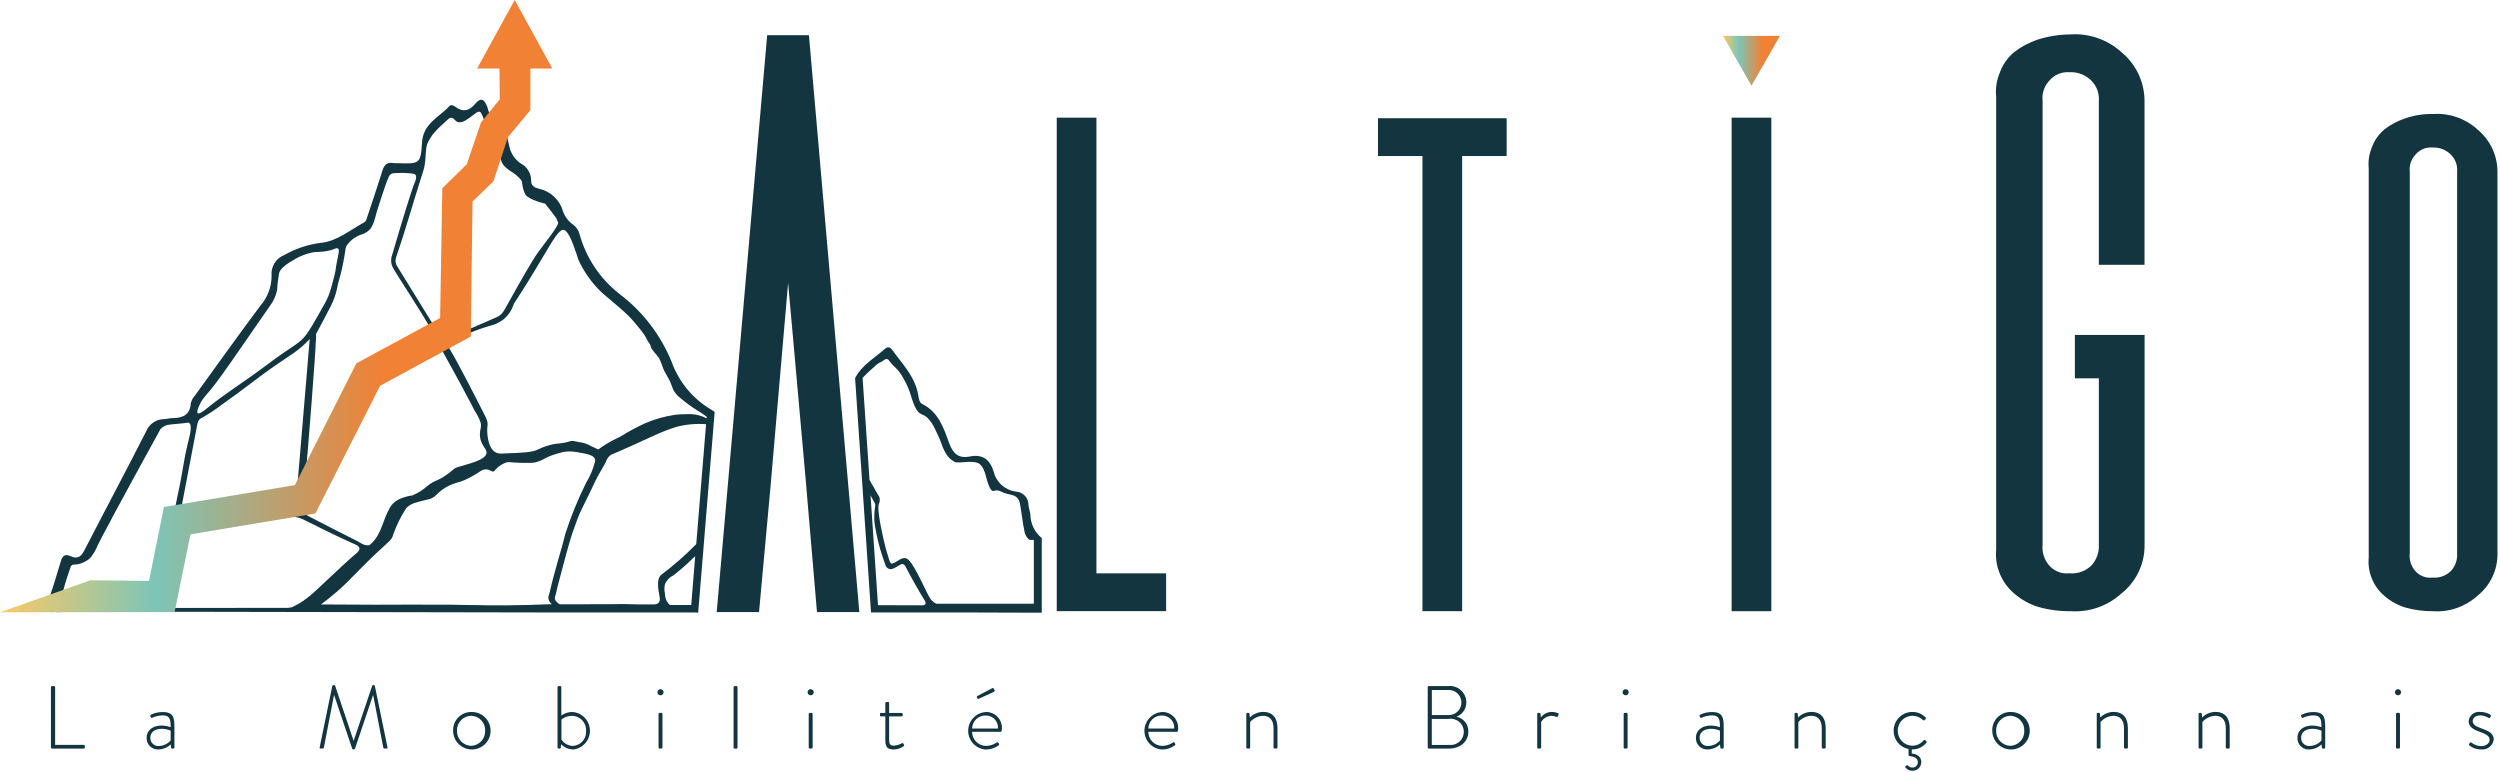
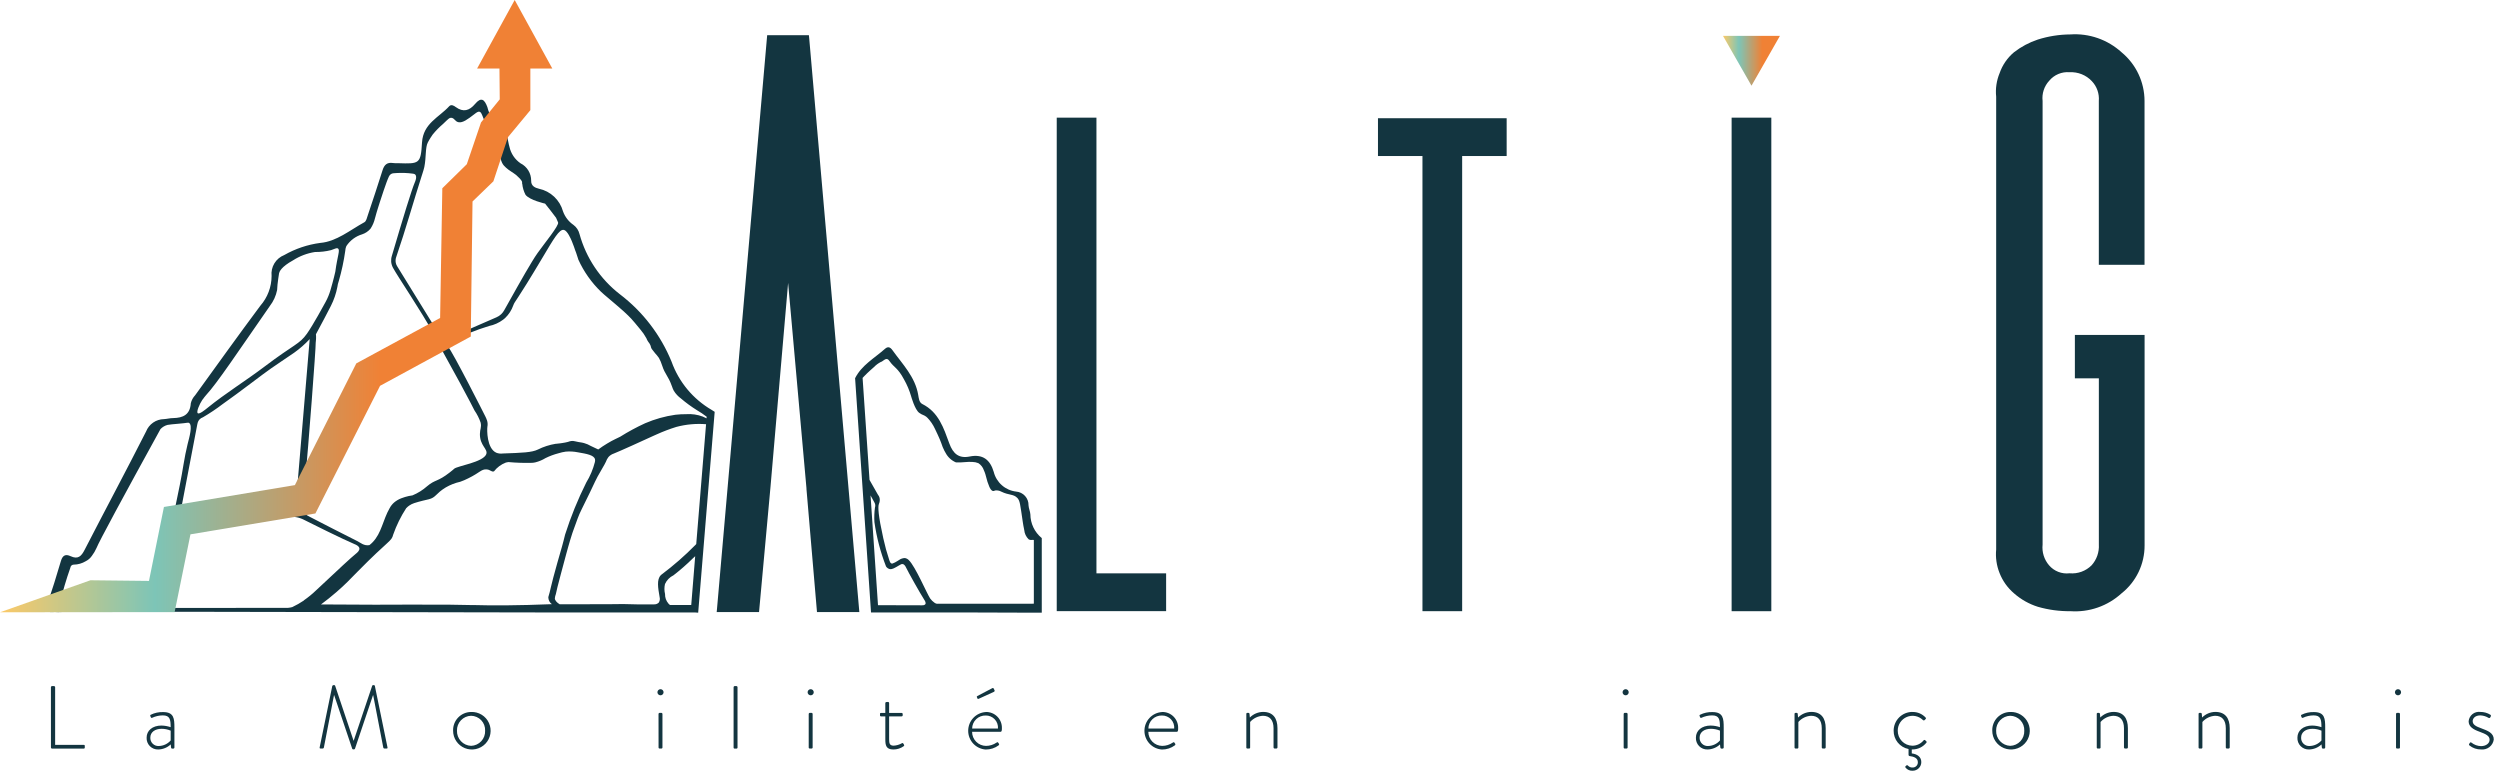
<svg xmlns="http://www.w3.org/2000/svg" width="379" height="117" viewBox="0 0 379 117" fill="none">
  <g clip-path="url(#clip0_156_504)">
    <path d="M67.577 36.574C67.577 36.574 67.524 36.285 67.463 35.856C67.38 38.055 67.319 40.255 67.279 42.456C67.279 45.268 67.34 46.635 67.402 47.356C67.428 47.601 67.463 47.943 67.472 48.434C68.155 41.925 67.972 38.509 67.577 36.581V36.574Z" fill="#133540" />
    <path d="M108.348 62.435C108.208 62.335 108.059 62.242 107.91 62.155C105.075 60.511 102.914 57.917 101.81 54.831C100.156 50.78 97.445 47.247 93.962 44.599C90.997 42.3 88.855 39.104 87.856 35.488C87.723 34.93 87.397 34.436 86.936 34.095C86.203 33.593 85.648 32.872 85.35 32.036C85.114 31.187 84.649 30.419 84.007 29.815C83.365 29.211 82.57 28.795 81.707 28.612C81.108 28.472 80.499 28.191 80.525 27.394C80.53 26.848 80.382 26.31 80.097 25.844C79.812 25.378 79.402 25.001 78.912 24.757C78.052 24.168 77.451 23.271 77.231 22.252C76.931 21.28 76.978 19.931 76.111 19.44C74.986 18.696 74.189 17.548 73.885 16.234C73.448 15.06 72.948 14.657 72.019 15.761C71.162 16.777 70.233 17.066 69.085 16.225C68.805 16.015 68.409 15.778 68.094 16.111C66.552 17.802 64.153 18.704 63.977 21.604C63.785 24.863 63.578 24.845 60.35 24.74C60.09 24.753 59.829 24.745 59.571 24.714C58.685 24.574 58.248 24.986 57.993 25.814C57.283 28.083 56.522 30.343 55.769 32.603C55.638 32.988 55.532 33.532 55.242 33.689C53.069 34.88 51.002 36.624 48.559 36.825C46.635 37.079 44.778 37.704 43.093 38.665C42.468 38.909 41.942 39.352 41.595 39.925C41.248 40.498 41.1 41.17 41.173 41.836C41.169 43.498 40.562 45.102 39.465 46.352C36.12 50.837 32.865 55.393 29.584 59.922C29.262 60.261 29.036 60.677 28.927 61.131C28.812 62.866 27.762 63.356 26.245 63.382C25.782 63.382 25.317 63.513 24.852 63.54C24.266 63.549 23.696 63.732 23.214 64.066C22.732 64.4 22.36 64.869 22.145 65.415C19.098 71.423 15.918 77.352 12.834 83.346C12.325 84.346 11.818 84.835 10.704 84.318C9.933 83.959 9.486 84.187 9.232 85.054C8.579 87.291 7.879 89.514 7.132 91.721C6.825 92.632 7.132 92.834 7.947 92.79C8.49 92.755 8.762 92.825 9.033 92.79C9.673 92.711 32.897 92.729 84.302 92.851H105.397L105.844 92.886L108.344 62.444L108.348 62.435ZM85.493 34.852C86.026 34.992 86.552 36.236 86.692 36.569C86.892 37.051 87.007 37.384 87.007 37.384C87.025 37.445 87.13 37.761 87.201 37.953C87.254 38.093 87.323 38.295 87.332 38.295C87.34 38.295 87.55 38.926 87.612 39.145C87.621 39.18 87.638 39.245 87.665 39.32L87.683 39.373C88.51 41.191 89.672 42.837 91.108 44.226C91.397 44.506 91.707 44.76 92.326 45.286C92.703 45.601 94.126 46.81 94.576 47.222C94.814 47.432 95.04 47.66 95.04 47.66C95.141 47.748 95.207 47.818 95.225 47.835C95.225 47.835 95.453 48.063 95.698 48.317C96.056 48.702 96.355 49.079 97.046 49.911C97.409 50.332 97.726 50.79 97.993 51.278C98.01 51.335 98.034 51.391 98.062 51.444C98.115 51.558 98.168 51.644 98.186 51.681C98.204 51.718 98.239 51.76 98.273 51.812C98.379 51.97 98.474 52.092 98.493 52.119C98.6 52.3 98.674 52.499 98.712 52.706C98.755 52.837 98.799 52.916 99.311 53.547C99.519 53.771 99.712 54.008 99.889 54.257C100.088 54.616 100.25 54.995 100.371 55.387C100.835 56.832 101.271 56.894 101.871 58.576C101.945 58.813 102.042 59.041 102.16 59.259C102.442 59.71 102.808 60.103 103.238 60.415C103.999 61.065 104.807 61.656 105.656 62.185C106.168 62.482 106.66 62.813 107.128 63.175L107.11 63.42C106.93 63.319 106.742 63.232 106.549 63.157C105.745 62.851 104.884 62.726 104.026 62.789C103.479 62.786 102.932 62.815 102.388 62.877C100.808 63.102 99.265 63.535 97.799 64.165C96.497 64.763 95.236 65.445 94.022 66.206C93.689 66.39 92.954 66.679 92.043 67.24C91.578 67.517 91.128 67.817 90.694 68.14C90.317 67.965 89.941 67.781 89.564 67.606C89.242 67.416 88.898 67.269 88.538 67.168C88.013 67.028 88.056 67.107 87.154 66.896C86.977 66.85 86.794 66.835 86.612 66.852C86.438 66.882 86.268 66.929 86.103 66.992C85.83 67.064 85.552 67.119 85.272 67.158C85.171 67.176 84.79 67.237 84.281 67.281H84.228C83.297 67.435 82.393 67.727 81.547 68.148C80.647 68.595 79.174 68.648 76.239 68.748C75.901 68.797 75.556 68.758 75.239 68.634C73.784 67.977 73.82 65.156 73.889 64.692C73.946 64.398 73.934 64.095 73.855 63.807C73.82 63.684 73.777 63.564 73.724 63.448C73.688 63.355 73.647 63.264 73.6 63.176C73.469 62.904 68.668 53.408 67.915 52.541C67.847 52.47 67.806 52.377 67.802 52.278C67.811 52.015 68.201 51.831 68.362 51.752C70.217 50.813 72.149 50.034 74.135 49.422C74.914 49.266 75.647 48.936 76.281 48.458C76.43 48.344 76.544 48.239 76.57 48.221C77.131 47.685 77.557 47.025 77.814 46.294C78.078 45.576 78.129 45.979 82.282 38.994C83.912 36.252 84.805 34.684 85.483 34.859L85.493 34.852ZM73.719 68.852C73.254 70.078 69.338 70.63 68.856 71.06L68.638 71.253C68.454 71.411 68.305 71.525 68.181 71.621C66.341 73.066 65.974 72.672 64.757 73.706C64.098 74.291 63.346 74.762 62.532 75.099C62.149 75.151 61.771 75.233 61.401 75.344C61.236 75.397 61.059 75.449 60.84 75.537C60.44 75.689 60.068 75.908 59.74 76.185C59.471 76.424 59.246 76.709 59.075 77.026C58.032 78.839 57.856 80.81 56.474 82.221C56.328 82.374 56.17 82.514 56.002 82.642C55.169 82.782 54.678 82.283 54.127 82.011C51.734 80.82 49.37 79.584 46.995 78.367C46.663 78.192 46.312 78.052 46.208 77.754C46.179 77.632 46.176 77.506 46.197 77.383C46.218 77.259 46.263 77.142 46.331 77.036C49.011 71.894 51.166 66.436 54.13 61.46C54.455 60.908 54.73 60.453 54.91 60.137L55.218 59.655L66.728 52.585C66.808 52.734 66.894 52.885 66.974 53.032C69.138 56.932 70.715 59.856 71.284 60.96C71.617 61.591 71.642 61.678 71.931 62.221C72.326 62.795 72.641 63.42 72.868 64.078C73.026 64.805 72.763 65.007 72.754 65.804C72.737 67.574 74.007 68.073 73.719 68.844V68.852ZM63.986 26.492C64.169 25.923 64.257 25.633 64.328 25.318C64.627 23.846 64.451 22.357 64.871 21.569C64.924 21.464 65.001 21.315 65.108 21.149C65.108 21.149 65.344 20.749 65.59 20.404C66.066 19.815 66.597 19.273 67.175 18.783C67.999 17.995 68.121 17.846 68.385 17.854C68.901 17.872 68.954 18.423 69.514 18.529C70.154 18.652 70.907 18.082 71.888 17.329C72.222 17.075 72.457 16.873 72.712 16.944C72.904 16.997 73.001 17.189 73.263 17.873C73.533 18.462 73.727 19.083 73.841 19.721C73.852 20.189 73.778 20.655 73.623 21.096C73.368 21.937 73.088 21.867 72.895 22.612C72.73 23.269 72.877 23.532 72.581 23.926C72.408 24.103 72.263 24.305 72.151 24.526C72.072 24.721 72.03 24.929 72.028 25.139C72.031 25.265 72.025 25.391 72.01 25.516L72.781 24C72.781 24 73.657 22.3 74.139 21.232V21.214C74.139 21.214 74.165 21.161 74.192 21.1C74.26 20.967 74.339 20.841 74.43 20.723C74.475 20.656 74.528 20.594 74.588 20.539C74.806 20.434 75.156 20.723 75.297 20.863C75.422 20.996 75.518 21.154 75.578 21.327V21.336C75.736 21.792 75.559 24.157 76.377 25.085C76.587 25.317 76.819 25.528 77.07 25.716C77.21 25.83 77.359 25.933 77.516 26.023C77.617 26.084 77.692 26.128 77.716 26.146C78.086 26.377 78.422 26.657 78.716 26.978C78.971 27.241 79.18 27.504 79.154 27.67C79.154 27.688 79.129 27.836 79.154 27.854H79.172C79.23 28.442 79.399 29.013 79.672 29.536C80.32 30.359 82.633 30.868 82.633 30.868C82.633 30.868 84.263 32.918 84.306 33.023L84.332 33.093C84.35 33.137 84.596 33.693 84.605 33.715C84.797 34.162 82.537 36.886 81.504 38.349C81.18 38.805 80.987 39.12 80.605 39.742C79.553 41.45 77.311 45.471 76.46 46.996C76.204 47.488 75.786 47.876 75.278 48.096C72.965 49.096 70.653 50.096 68.383 51.162C68.225 51.241 67.823 51.486 67.584 51.328C67.425 51.223 67.418 51.004 67.434 50.189C67.453 49.348 67.478 48.927 67.469 48.472V48.411C67.4 49.111 67.311 49.848 67.216 50.619C67.145 50.742 67.085 50.864 67.016 50.987C66.796 50.777 66.578 50.566 66.368 50.347C62.95 44.819 60.468 40.798 60.2 40.347C60.104 40.194 60.037 40.024 60.001 39.847C59.937 39.53 59.968 39.201 60.089 38.901C61.498 34.792 62.664 30.601 63.995 26.453L63.986 26.492ZM52.486 37.381C52.496 37.355 52.504 37.329 52.511 37.302C53.073 36.447 53.918 35.818 54.898 35.524C55.374 35.367 55.801 35.086 56.133 34.709C56.163 34.677 56.19 34.642 56.212 34.604C56.511 34.133 56.727 33.615 56.852 33.071C56.87 33.018 56.886 32.948 56.913 32.861C56.965 32.686 56.983 32.598 57.035 32.414C57.071 32.3 57.089 32.221 57.136 32.072C57.161 31.993 57.224 31.783 57.31 31.503C57.441 31.074 57.556 30.732 57.574 30.671C57.697 30.294 58.574 27.552 58.958 26.764C59.023 26.617 59.126 26.49 59.258 26.396C59.376 26.32 59.511 26.275 59.651 26.265C60.421 26.199 61.194 26.196 61.965 26.256C62.565 26.309 62.864 26.335 62.98 26.493C63.234 26.843 62.962 27.474 62.88 27.658C62.398 28.797 61.145 32.879 59.403 38.801C59.31 39.095 59.277 39.405 59.303 39.712C59.338 40.025 59.433 40.329 59.583 40.606C60.282 41.911 63.946 47.299 65.733 50.606C65.882 50.878 66.144 51.377 66.46 52.043L55.736 58.683C55.116 59.186 54.536 59.736 54.002 60.33C50.987 63.676 49.743 68.03 47.178 73.812C46.977 74.259 46.565 75.187 46.337 75.126C46.065 75.056 46.197 73.619 46.248 73.059C46.748 67.698 47.904 52.621 47.861 51.947C47.861 51.877 47.904 51.647 47.913 51.347C47.922 51.122 47.916 50.896 47.895 50.672C48.867 48.894 49.621 47.413 50.164 46.372C50.623 45.467 50.953 44.503 51.145 43.507C51.181 43.214 51.248 42.926 51.346 42.648C51.353 42.631 51.359 42.613 51.364 42.595C51.798 41.093 52.126 39.562 52.344 38.013C52.354 37.797 52.398 37.584 52.475 37.382L52.486 37.381ZM30.723 60.569C30.878 60.34 31.048 60.121 31.23 59.912C32.904 58.112 36.014 53.429 40.91 46.386C41.459 45.676 41.835 44.848 42.011 43.968C42.037 43.408 42.093 42.849 42.176 42.295C42.176 42.242 42.194 42.195 42.194 42.172C42.309 41.41 42.309 41.427 42.309 41.419C42.37 41.182 42.615 40.464 44.428 39.465C45.438 38.816 46.572 38.387 47.758 38.204C48.572 38.214 49.385 38.12 50.175 37.924C50.806 37.724 51.026 37.539 51.227 37.67C51.603 37.898 51.166 38.712 50.833 41.192C50.833 41.192 50.56 42.436 50.096 43.992C50.01 44.289 49.908 44.582 49.789 44.868C49.66 45.189 49.511 45.502 49.343 45.805C49.167 46.129 47.468 49.265 46.531 50.588C45.374 52.217 44.656 52.13 40.117 55.564C37.261 57.728 34.196 59.603 31.418 61.864C31.093 62.127 30.218 62.845 29.98 62.644C29.744 62.443 30.2 61.33 30.707 60.559L30.723 60.569ZM29.934 64.24C29.975 64.004 30.079 63.783 30.235 63.6C30.381 63.444 30.565 63.326 30.768 63.258C31.796 62.66 32.785 61.999 33.73 61.278C36.33 59.456 40.063 56.547 41.114 55.838C41.298 55.715 41.789 55.382 42.603 54.822C43.812 53.999 44.416 53.587 44.593 53.473C45.446 52.866 46.236 52.173 46.95 51.406L44.76 77.477C42.669 77.708 40.598 78.082 38.559 78.598C35.059 79.492 31.377 79.605 27.916 80.657C27.767 80.701 27.25 80.867 27.015 80.622C26.952 80.523 26.911 80.411 26.896 80.294C26.881 80.178 26.892 80.059 26.927 79.947C26.84 80.368 28.041 74.139 29.927 64.247L29.934 64.24ZM23.834 91.318C23.773 91.441 23.696 91.556 23.607 91.66C23.384 91.889 23.11 92.061 22.806 92.16C21.806 92.493 17.567 92.204 16.814 92.16C15.773 92.099 15.964 92.169 12.706 92.107C12.05 92.046 11.39 92.046 10.735 92.107C9.998 92.212 9.434 92.431 9.175 92.142C9.113 92.046 9.071 91.938 9.053 91.825C9.035 91.712 9.041 91.596 9.07 91.485C9.507 89.647 10.041 87.835 10.671 86.054C10.681 85.978 10.707 85.905 10.748 85.84C10.789 85.775 10.844 85.719 10.908 85.677C10.994 85.622 11.094 85.595 11.197 85.598C11.832 85.587 12.452 85.409 12.996 85.081C13.369 84.895 13.689 84.618 13.925 84.275C14.208 83.901 14.447 83.495 14.636 83.066C14.995 82.137 18.692 75.296 24.325 65.055C24.616 64.744 24.99 64.522 25.402 64.415C25.622 64.373 25.845 64.343 26.069 64.327C26.55 64.274 26.901 64.248 27.041 64.239C28.441 64.125 28.512 64.02 28.662 64.116C29.239 64.475 28.697 66.316 28.442 67.322C27.934 69.346 27.698 71.431 27.268 73.472C27.128 74.112 26.314 78.001 25.517 82.504C25.396 83.166 25.282 83.829 25.174 84.493C25.174 84.493 24.422 89.425 23.922 91.072C23.892 91.158 23.859 91.243 23.822 91.326L23.834 91.318ZM46.078 91.029C45.514 91.409 44.922 91.746 44.307 92.036C44.098 92.092 43.884 92.13 43.667 92.15C37.57 92.15 31.47 92.156 25.367 92.168C25.199 92.194 25.026 92.184 24.862 92.138C24.697 92.093 24.544 92.013 24.413 91.905C24.337 91.777 24.289 91.633 24.274 91.485C24.259 91.337 24.276 91.187 24.325 91.046C24.535 90.152 25.14 86.955 25.988 82.546C26.076 82.125 26.172 81.696 26.261 81.276L35.493 79.776C35.95 79.706 42.458 78.637 43.377 78.444C43.855 78.341 44.347 78.323 44.831 78.391C45.282 78.462 45.717 78.606 46.12 78.82C46.83 79.188 52.032 81.772 53.749 82.491C53.943 82.57 54.441 82.771 54.486 83.131C54.529 83.491 54.108 83.823 53.952 83.946C53.206 84.546 51.452 86.18 47.952 89.465C47.364 90.032 46.731 90.551 46.059 91.016L46.078 91.029ZM71.641 91.729H71.537C69.216 91.668 68.05 91.659 62.181 91.659C59.562 91.685 55.2 91.685 48.664 91.633C49.467 91.037 50.247 90.412 51.004 89.758C52.327 88.619 53.062 87.831 54.203 86.666C59.039 81.751 59.337 82.128 59.608 81.051C60.103 79.64 60.765 78.293 61.58 77.039C61.715 76.896 61.865 76.767 62.026 76.654C62.258 76.492 62.511 76.365 62.779 76.277C63.559 76.014 64.794 75.734 64.969 75.699C66.118 75.427 66.011 74.84 67.588 73.886C68.268 73.493 69.003 73.207 69.769 73.036C70.184 72.891 70.588 72.718 70.978 72.519C72.757 71.652 72.95 71.119 73.739 71.161C74.395 71.196 74.439 71.582 74.886 71.461C75.348 70.861 75.966 70.4 76.674 70.129L76.823 70.094C76.823 70.094 76.945 70.068 77.076 70.05C78.276 70.16 79.481 70.198 80.686 70.164C80.857 70.153 81.027 70.126 81.194 70.085C81.725 69.948 82.233 69.733 82.701 69.446C83.325 69.138 83.98 68.894 84.654 68.719C85.02 68.603 85.395 68.518 85.775 68.465C86.388 68.413 87.004 68.448 87.606 68.57C88.93 68.798 90.025 68.982 90.2 69.612C90.231 69.763 90.225 69.92 90.181 70.068C89.9 71.154 89.46 72.194 88.876 73.152C87.606 75.693 86.534 78.329 85.671 81.036C85.626 81.211 85.356 82.376 84.882 83.962C84.716 84.523 84.603 84.926 84.483 85.355C83.457 88.964 83.431 89.577 83.15 90.427C83.15 90.445 83.132 90.48 83.124 90.532C83.124 90.738 83.171 90.942 83.264 91.126C83.357 91.31 83.492 91.47 83.659 91.592C78.534 91.802 74.626 91.811 71.639 91.723L71.641 91.729ZM100.172 87.209C99.541 87.857 99.751 89.092 99.998 90.52C100.037 90.663 100.045 90.814 100.021 90.96C99.997 91.107 99.941 91.247 99.858 91.37C99.758 91.459 99.642 91.528 99.515 91.572C99.389 91.615 99.255 91.633 99.121 91.624C97.658 91.65 96.195 91.635 94.733 91.58C94.18 91.562 94.46 91.589 92.219 91.598H90.431C89.832 91.598 89.222 91.598 88.031 91.607C86.972 91.607 86.279 91.616 85.219 91.607H84.843C84.404 91.344 84.115 90.994 84.115 90.722C84.131 90.499 84.181 90.281 84.264 90.074C84.335 89.522 85.683 84.581 85.865 83.898C85.865 83.898 86.32 82.198 86.758 80.858V80.852C86.847 80.58 86.924 80.379 86.942 80.335C87.047 80.055 87.46 78.89 87.582 78.574C87.924 77.637 88.266 77.074 89.422 74.674C90.29 72.874 90.246 72.896 90.597 72.247C91.376 70.837 91.534 70.67 91.85 70.013C91.94 69.751 92.073 69.505 92.243 69.286C92.462 69.043 92.74 68.862 93.049 68.76C93.049 68.76 93.987 68.401 98.525 66.316C98.559 66.298 98.787 66.193 99.103 66.053L99.576 65.843C100.536 65.41 101.522 65.035 102.527 64.722C103.997 64.331 105.523 64.191 107.039 64.31L105.55 82.479C105.506 82.532 105.462 82.567 105.419 82.619C103.834 84.231 102.129 85.722 100.319 87.078C100.266 87.122 100.219 87.157 100.188 87.192L100.172 87.209ZM101.337 91.502C100.987 91.1 100.802 90.581 100.82 90.048C100.698 89.553 100.695 89.037 100.811 88.541C101.071 87.962 101.526 87.493 102.097 87.218C103.133 86.417 104.119 85.554 105.049 84.634L105.391 84.319L104.791 91.719H101.567C101.488 91.659 101.415 91.592 101.348 91.519L101.337 91.502Z" fill="#133540" />
    <path d="M157.905 81.55C157.377 81.115 156.952 80.57 156.658 79.952C156.364 79.335 156.21 78.66 156.205 77.976C156.17 77.512 155.951 77.065 155.925 76.609C155.939 76.086 155.751 75.578 155.401 75.19C155.05 74.802 154.564 74.563 154.042 74.524C153.242 74.43 152.489 74.095 151.883 73.562C151.278 73.031 150.848 72.327 150.652 71.545C150.109 69.705 148.996 68.803 147.008 69.206C145.361 69.539 144.485 68.786 143.916 67.226C143.066 64.913 142.304 62.487 139.825 61.251C139.325 60.997 139.291 60.357 139.203 59.876C138.739 57.125 136.82 55.215 135.296 53.087C134.963 52.623 134.613 52.474 134.148 52.894C132.562 54.304 130.618 55.364 129.628 57.344V57.37C129.627 57.383 129.63 57.395 129.637 57.405L132.046 92.849H138.608C144.661 92.849 150.724 92.849 156.777 92.884H157.933V81.559L157.905 81.55ZM140.279 91.598C140.165 91.773 139.85 91.773 139.753 91.764C139.499 91.764 137.107 91.764 133.104 91.746L131.974 75.101C132.281 75.635 132.508 76.056 132.605 76.257C132.666 76.382 132.696 76.519 132.693 76.657C132.694 76.741 132.68 76.824 132.649 76.902C132.546 77.645 132.516 78.396 132.561 79.145C132.89 81.448 133.481 83.705 134.322 85.873C134.39 85.98 134.48 86.072 134.586 86.143C134.691 86.214 134.81 86.262 134.935 86.285C135.259 86.32 135.618 86.119 136.328 85.698C136.547 85.575 136.678 85.479 136.854 85.514C137.134 85.567 137.283 85.891 137.345 86.014C137.73 86.82 139.553 90.053 140.104 90.902C140.183 91.025 140.419 91.375 140.288 91.585L140.279 91.598ZM142.268 91.519C142.173 91.537 142.075 91.537 141.979 91.519C141.865 91.491 141.758 91.44 141.664 91.37C141.409 91.194 141.187 90.975 141.007 90.722C140.507 89.969 138.782 85.895 137.783 84.922C137.621 84.749 137.405 84.635 137.17 84.598C136.855 84.608 136.549 84.712 136.294 84.898C136.075 85.021 136.005 85.098 135.681 85.266C135.322 85.45 135.234 85.45 135.164 85.432C134.964 85.371 134.875 85.099 134.822 84.932C134.507 83.925 134.349 83.416 134.322 83.294C134.222 82.874 133.963 81.831 133.901 81.577C133.139 78.143 133.069 76.82 133.244 76.391C133.374 76.106 133.409 75.787 133.344 75.48C133.298 75.299 133.211 75.131 133.09 74.989L131.82 72.755L130.769 57.293C130.9 57.144 130.997 57.048 130.997 57.048C131.19 56.848 131.339 56.698 131.461 56.584C131.925 56.128 131.934 56.163 132.486 55.655C132.789 55.34 133.141 55.077 133.529 54.875C133.584 54.86 133.637 54.84 133.687 54.814C133.803 54.749 133.911 54.673 134.011 54.586C134.125 54.493 134.264 54.435 134.411 54.42C134.639 54.42 134.805 54.674 134.858 54.753C135.558 55.76 136.084 55.708 137.058 57.539C137.512 58.341 137.871 59.194 138.127 60.079C138.127 60.079 138.688 62.111 139.353 62.584C139.528 62.707 139.686 62.794 139.686 62.794C139.905 62.908 140.01 62.925 140.168 63.013C140.342 63.106 140.499 63.227 140.632 63.372C141.091 63.86 141.468 64.419 141.747 65.028C141.931 65.387 142.054 65.659 142.185 65.957C142.43 66.5 142.553 66.78 142.693 67.166C142.817 67.567 142.976 67.957 143.166 68.331C143.192 68.384 143.271 68.531 143.366 68.681C143.706 69.32 144.257 69.822 144.925 70.1C145.387 70.118 145.849 70.104 146.309 70.056C146.675 70.018 147.042 70.009 147.409 70.03C147.722 70.033 148.031 70.096 148.32 70.214C148.711 70.465 149.005 70.843 149.152 71.283C149.552 72.159 149.502 72.683 149.975 73.771C150.075 73.99 150.255 74.402 150.553 74.437C150.684 74.455 150.746 74.376 150.912 74.349C151.219 74.321 151.527 74.385 151.797 74.533C152.971 75.111 153.619 74.866 154.215 75.479C154.636 75.917 154.644 76.39 155.056 79.141C155.059 79.18 155.065 79.218 155.073 79.255L155.143 79.684C155.187 79.921 155.248 80.227 155.274 80.35C155.321 80.88 155.553 81.376 155.931 81.75C156.211 81.943 156.378 81.82 156.731 81.85V91.521C153.77 91.521 148.61 91.521 142.25 91.53L142.268 91.519Z" fill="#133540" />
    <path d="M166.221 17.836H160.201V92.649H176.784V86.92H166.221V17.836Z" fill="#133540" />
    <path d="M208.9 23.654H215.645V92.654H221.663V23.654H228.409V17.924H208.9V23.654Z" fill="#133540" />
    <path d="M262.514 17.836H268.532V92.658H262.514V17.836Z" fill="#133540" />
    <path d="M321.62 7.919C320.576 6.97 319.351 6.241 318.019 5.777C316.687 5.313 315.274 5.123 313.867 5.219C312.19 5.229 310.524 5.492 308.926 5.999C307.626 6.431 306.409 7.08 305.326 7.918C304.327 8.756 303.573 9.848 303.145 11.08C302.674 12.212 302.493 13.443 302.619 14.663V83.311C302.504 84.517 302.678 85.733 303.127 86.859C303.594 88.06 304.353 89.125 305.335 89.959C306.383 90.88 307.613 91.572 308.944 91.991C310.546 92.452 312.208 92.676 313.876 92.657C315.282 92.753 316.693 92.564 318.024 92.1C319.355 91.636 320.578 90.907 321.62 89.957C322.716 89.088 323.602 87.981 324.208 86.72C324.814 85.459 325.126 84.076 325.12 82.677V50.777H314.551V57.356H318.186V82.556C318.219 83.127 318.139 83.699 317.95 84.239C317.762 84.778 317.468 85.275 317.086 85.701C316.652 86.135 316.128 86.468 315.551 86.677C314.974 86.886 314.359 86.966 313.748 86.91C313.17 86.98 312.584 86.906 312.041 86.695C311.499 86.484 311.017 86.143 310.638 85.701C310.268 85.271 309.991 84.771 309.822 84.23C309.653 83.689 309.597 83.119 309.657 82.556V15.304C309.593 14.751 309.651 14.19 309.825 13.661C309.998 13.132 310.285 12.646 310.664 12.238C311.036 11.791 311.511 11.44 312.048 11.216C312.585 10.991 313.168 10.9 313.748 10.95C314.372 10.915 314.997 11.017 315.578 11.249C316.159 11.48 316.682 11.835 317.112 12.29C317.494 12.688 317.787 13.162 317.971 13.682C318.155 14.201 318.227 14.754 318.181 15.304V40.14H325.111V15.304C325.109 13.892 324.795 12.498 324.191 11.221C323.588 9.944 322.71 8.817 321.62 7.919Z" fill="#133540" />
-     <path d="M375.583 19.623C374.678 18.801 373.617 18.17 372.462 17.768C371.308 17.366 370.084 17.201 368.864 17.284C367.41 17.248 365.962 17.477 364.589 17.959C363.458 18.332 362.4 18.898 361.462 19.632C360.596 20.361 359.941 21.307 359.562 22.374C359.154 23.36 358.994 24.431 359.098 25.493V84.537C359.001 85.585 359.151 86.641 359.536 87.621C359.944 88.665 360.603 89.592 361.455 90.321C362.366 91.121 363.434 91.72 364.591 92.082C365.978 92.481 367.415 92.675 368.857 92.66C370.077 92.742 371.301 92.577 372.455 92.175C373.61 91.774 374.671 91.143 375.576 90.321C376.53 89.566 377.299 88.605 377.825 87.509C378.352 86.413 378.622 85.212 378.616 83.996V26.036C378.615 24.809 378.341 23.597 377.816 22.488C377.29 21.379 376.525 20.401 375.576 19.623H375.583ZM365.324 83.906V26.036C365.269 25.569 365.317 25.096 365.464 24.65C365.61 24.203 365.853 23.795 366.174 23.452C366.486 23.075 366.885 22.779 367.337 22.59C367.789 22.401 368.279 22.324 368.767 22.366C369.294 22.337 369.821 22.423 370.311 22.618C370.801 22.813 371.243 23.113 371.605 23.496C371.926 23.83 372.172 24.228 372.326 24.665C372.48 25.102 372.539 25.566 372.499 26.028V83.898C372.53 84.378 372.464 84.859 372.306 85.314C372.148 85.768 371.901 86.186 371.579 86.544C371.212 86.909 370.769 87.19 370.282 87.365C369.794 87.541 369.274 87.607 368.758 87.56C368.272 87.619 367.778 87.558 367.321 87.381C366.864 87.203 366.458 86.916 366.139 86.544C365.83 86.182 365.597 85.76 365.455 85.305C365.314 84.851 365.267 84.372 365.316 83.898L365.324 83.906Z" fill="#133540" />
    <path d="M122.628 5.335H116.303L108.703 92.235L108.65 92.787H115.071L116.815 73.727L119.478 42.891L122.264 74.069H122.255L123.855 92.79H130.276L122.676 5.809L122.628 5.335Z" fill="#133540" />
    <path d="M7.718 104.186C7.718 104.14 7.737 104.096 7.769 104.063C7.802 104.03 7.846 104.011 7.893 104.011H8.193C8.237 104.015 8.279 104.034 8.309 104.067C8.34 104.099 8.358 104.142 8.359 104.186V112.92H12.678C12.844 112.92 12.853 112.999 12.853 113.095V113.34C12.852 113.362 12.847 113.383 12.838 113.403C12.828 113.422 12.815 113.44 12.798 113.454C12.782 113.468 12.763 113.478 12.742 113.484C12.721 113.49 12.699 113.492 12.678 113.489H7.898C7.851 113.489 7.807 113.47 7.774 113.438C7.742 113.405 7.723 113.361 7.723 113.314L7.718 104.186Z" fill="#133540" />
    <path d="M24.503 109.995C24.969 110.005 25.43 110.088 25.87 110.24C25.87 109.049 25.747 108.453 24.679 108.453C24.119 108.456 23.565 108.581 23.058 108.821C23.038 108.831 23.017 108.835 22.995 108.835C22.973 108.834 22.951 108.829 22.932 108.819C22.913 108.808 22.896 108.794 22.883 108.776C22.87 108.758 22.862 108.738 22.858 108.716L22.788 108.55C22.778 108.532 22.773 108.512 22.771 108.492C22.77 108.471 22.773 108.451 22.781 108.432C22.788 108.413 22.8 108.395 22.815 108.381C22.83 108.367 22.848 108.357 22.867 108.35C23.445 108.068 24.082 107.931 24.724 107.95C26.38 107.95 26.441 108.94 26.441 110.315V113.315C26.441 113.361 26.422 113.406 26.39 113.439C26.357 113.471 26.313 113.49 26.266 113.49H26.1C26 113.49 25.969 113.437 25.934 113.341L25.881 112.85C25.371 113.331 24.7 113.606 23.998 113.621C23.761 113.63 23.524 113.59 23.303 113.502C23.082 113.415 22.882 113.282 22.715 113.113C22.549 112.943 22.419 112.741 22.335 112.518C22.251 112.296 22.215 112.058 22.228 111.821C22.228 110.779 23.078 109.99 24.506 109.99L24.503 109.995ZM24.074 113.095C24.416 113.087 24.752 113.008 25.062 112.863C25.372 112.718 25.648 112.511 25.874 112.254V110.765C25.441 110.583 24.977 110.488 24.507 110.485C23.482 110.485 22.79 111.011 22.79 111.808C22.78 111.98 22.806 112.152 22.867 112.313C22.929 112.474 23.023 112.62 23.145 112.741C23.267 112.863 23.413 112.958 23.573 113.019C23.734 113.08 23.906 113.106 24.078 113.096L24.074 113.095Z" fill="#133540" />
    <path d="M50.407 103.967C50.415 103.94 50.431 103.916 50.453 103.898C50.475 103.88 50.501 103.869 50.53 103.867H50.679C50.709 103.865 50.739 103.873 50.763 103.892C50.788 103.91 50.804 103.937 50.81 103.967L53.596 112.281H53.622L56.422 103.967C56.428 103.938 56.445 103.912 56.469 103.893C56.493 103.875 56.523 103.866 56.553 103.867H56.702C56.73 103.869 56.757 103.88 56.779 103.898C56.801 103.916 56.817 103.94 56.825 103.967L58.744 113.306C58.77 113.437 58.718 113.481 58.595 113.481H58.271C58.231 113.478 58.193 113.461 58.163 113.434C58.133 113.407 58.112 113.372 58.105 113.332L56.574 105.391H56.548L53.815 113.503C53.798 113.539 53.771 113.569 53.736 113.588C53.701 113.607 53.661 113.614 53.622 113.608H53.569C53.532 113.614 53.494 113.606 53.462 113.587C53.431 113.568 53.406 113.538 53.394 113.503L50.661 105.391H50.633L49.1 113.328C49.093 113.368 49.073 113.405 49.043 113.432C49.013 113.459 48.974 113.475 48.934 113.477H48.61C48.487 113.477 48.435 113.433 48.461 113.302L50.38 103.963L50.407 103.967Z" fill="#133540" />
    <path d="M71.414 107.936C71.982 107.912 72.544 108.058 73.028 108.357C73.511 108.655 73.895 109.091 74.128 109.609C74.362 110.128 74.435 110.704 74.338 111.264C74.241 111.824 73.979 112.342 73.585 112.752C73.19 113.161 72.683 113.443 72.127 113.561C71.571 113.68 70.992 113.629 70.465 113.415C69.939 113.201 69.488 112.835 69.172 112.363C68.855 111.891 68.687 111.335 68.69 110.766C68.679 110.4 68.741 110.036 68.872 109.695C69.004 109.353 69.202 109.041 69.456 108.778C69.71 108.514 70.014 108.304 70.35 108.159C70.686 108.015 71.048 107.939 71.414 107.936ZM71.414 113.07C71.705 113.061 71.992 112.994 72.257 112.873C72.523 112.752 72.761 112.58 72.96 112.366C73.158 112.152 73.311 111.9 73.411 111.626C73.511 111.353 73.556 111.061 73.543 110.77C73.556 110.481 73.511 110.192 73.41 109.92C73.309 109.649 73.155 109.401 72.956 109.19C72.758 108.979 72.519 108.81 72.254 108.694C71.989 108.577 71.703 108.514 71.414 108.51C70.831 108.526 70.278 108.774 69.877 109.197C69.476 109.621 69.26 110.187 69.276 110.77C69.257 111.358 69.471 111.929 69.872 112.36C70.272 112.791 70.826 113.046 71.414 113.07Z" fill="#133540" />
-     <path d="M84.519 104.186C84.52 104.14 84.538 104.096 84.571 104.063C84.604 104.03 84.648 104.011 84.695 104.011H84.922C84.969 104.011 85.013 104.03 85.046 104.063C85.079 104.096 85.097 104.14 85.097 104.186V108.479C85.585 108.121 86.175 107.93 86.779 107.936C87.486 107.986 88.149 108.297 88.64 108.809C89.13 109.32 89.413 109.995 89.434 110.704C89.455 111.412 89.212 112.103 88.752 112.642C88.292 113.181 87.648 113.53 86.945 113.621C86.594 113.62 86.247 113.548 85.923 113.411C85.6 113.274 85.307 113.073 85.062 112.821L85.019 113.312C85.019 113.337 85.014 113.361 85.004 113.384C84.994 113.406 84.98 113.427 84.961 113.443C84.943 113.46 84.922 113.472 84.898 113.48C84.875 113.487 84.85 113.49 84.826 113.487H84.695C84.648 113.487 84.604 113.468 84.571 113.436C84.538 113.403 84.52 113.359 84.519 113.312V104.184V104.186ZM86.885 113.078C87.165 113.058 87.439 112.982 87.69 112.855C87.941 112.728 88.164 112.552 88.346 112.338C88.529 112.124 88.667 111.876 88.753 111.608C88.839 111.341 88.871 111.058 88.847 110.778C88.861 110.488 88.816 110.198 88.715 109.925C88.615 109.652 88.46 109.403 88.26 109.192C88.06 108.981 87.82 108.812 87.553 108.696C87.287 108.581 86.999 108.52 86.709 108.518C86.128 108.519 85.565 108.72 85.115 109.087V112.118C85.308 112.411 85.571 112.653 85.879 112.821C86.188 112.989 86.533 113.078 86.885 113.082V113.078Z" fill="#133540" />
    <path d="M99.666 104.966C99.664 104.903 99.674 104.84 99.695 104.782C99.718 104.723 99.751 104.669 99.795 104.623C99.838 104.578 99.89 104.542 99.948 104.517C100.006 104.492 100.068 104.479 100.131 104.479C100.194 104.479 100.256 104.492 100.314 104.517C100.372 104.542 100.424 104.578 100.467 104.623C100.511 104.669 100.545 104.723 100.567 104.782C100.589 104.84 100.598 104.903 100.596 104.966C100.59 105.086 100.539 105.198 100.452 105.281C100.366 105.363 100.251 105.409 100.131 105.409C100.011 105.409 99.896 105.363 99.81 105.281C99.723 105.198 99.672 105.086 99.666 104.966ZM99.832 108.242C99.833 108.196 99.851 108.151 99.884 108.119C99.917 108.086 99.961 108.067 100.008 108.067H100.253C100.299 108.067 100.343 108.086 100.376 108.119C100.409 108.151 100.427 108.196 100.428 108.242V113.303C100.43 113.327 100.428 113.351 100.42 113.373C100.412 113.396 100.4 113.416 100.383 113.433C100.366 113.45 100.345 113.463 100.323 113.471C100.3 113.478 100.276 113.481 100.253 113.478H99.987C99.965 113.477 99.944 113.472 99.924 113.463C99.905 113.453 99.887 113.44 99.873 113.424C99.859 113.407 99.849 113.388 99.843 113.367C99.836 113.346 99.835 113.325 99.838 113.303L99.832 108.242Z" fill="#133540" />
    <path d="M111.213 104.186C111.214 104.14 111.232 104.096 111.265 104.063C111.298 104.03 111.342 104.011 111.388 104.011H111.633C111.68 104.011 111.724 104.03 111.757 104.063C111.789 104.096 111.808 104.14 111.808 104.186V113.314C111.811 113.338 111.809 113.362 111.801 113.384C111.793 113.407 111.78 113.428 111.763 113.444C111.747 113.461 111.726 113.474 111.704 113.482C111.681 113.49 111.657 113.492 111.633 113.489H111.361C111.34 113.489 111.318 113.483 111.299 113.474C111.279 113.465 111.262 113.451 111.248 113.435C111.234 113.418 111.223 113.399 111.217 113.378C111.211 113.358 111.209 113.336 111.212 113.314L111.213 104.186Z" fill="#133540" />
    <path d="M122.435 104.966C122.432 104.903 122.442 104.84 122.464 104.782C122.486 104.723 122.52 104.669 122.563 104.623C122.607 104.578 122.659 104.542 122.717 104.517C122.774 104.492 122.837 104.479 122.9 104.479C122.962 104.479 123.025 104.492 123.082 104.517C123.14 104.542 123.192 104.578 123.236 104.623C123.279 104.669 123.313 104.723 123.335 104.782C123.357 104.84 123.367 104.903 123.364 104.966C123.359 105.086 123.307 105.198 123.221 105.281C123.134 105.363 123.019 105.409 122.9 105.409C122.78 105.409 122.665 105.363 122.578 105.281C122.492 105.198 122.441 105.086 122.435 104.966ZM122.601 108.242C122.601 108.196 122.62 108.151 122.653 108.119C122.685 108.086 122.73 108.067 122.776 108.067H123.021C123.067 108.067 123.112 108.086 123.145 108.119C123.177 108.151 123.196 108.196 123.196 108.242V113.303C123.199 113.327 123.196 113.351 123.189 113.373C123.181 113.396 123.168 113.416 123.151 113.433C123.134 113.45 123.114 113.463 123.091 113.471C123.069 113.478 123.045 113.481 123.021 113.478H122.749C122.727 113.477 122.706 113.472 122.687 113.463C122.667 113.453 122.65 113.44 122.636 113.424C122.622 113.407 122.611 113.388 122.605 113.367C122.599 113.346 122.597 113.325 122.6 113.303L122.601 108.242Z" fill="#133540" />
    <path d="M134.213 108.602H133.574C133.443 108.602 133.408 108.532 133.408 108.427V108.208C133.408 108.108 133.478 108.077 133.574 108.077H134.213V106.605C134.213 106.582 134.217 106.559 134.225 106.537C134.234 106.516 134.247 106.496 134.263 106.48C134.279 106.463 134.299 106.451 134.32 106.442C134.342 106.433 134.365 106.429 134.388 106.43L134.616 106.412C134.663 106.412 134.707 106.431 134.74 106.464C134.772 106.496 134.791 106.541 134.791 106.587V108.076H136.674C136.697 108.075 136.72 108.079 136.742 108.088C136.764 108.097 136.783 108.109 136.799 108.126C136.816 108.142 136.829 108.162 136.837 108.183C136.846 108.205 136.85 108.228 136.849 108.251V108.426C136.851 108.449 136.847 108.473 136.839 108.495C136.83 108.516 136.817 108.536 136.801 108.553C136.784 108.569 136.764 108.582 136.743 108.59C136.721 108.599 136.698 108.602 136.674 108.601H134.791V112.053C134.791 112.692 134.861 113.043 135.491 113.043C135.926 113.017 136.348 112.891 136.726 112.675C136.849 112.605 136.901 112.657 136.945 112.728L137.045 112.894C137.098 112.994 137.089 113.069 137.001 113.122C136.545 113.451 135.996 113.626 135.433 113.622C134.312 113.622 134.215 112.956 134.215 112.089V108.589L134.213 108.602Z" fill="#133540" />
    <path d="M149.434 107.936C149.761 107.926 150.086 107.984 150.39 108.106C150.693 108.227 150.969 108.41 151.199 108.643C151.429 108.875 151.609 109.152 151.727 109.457C151.845 109.762 151.9 110.088 151.887 110.415C151.887 110.634 151.887 110.941 151.687 110.941H147.368C147.367 111.504 147.588 112.044 147.984 112.444C148.379 112.844 148.916 113.073 149.479 113.079C150.048 113.075 150.603 112.901 151.073 112.579C151.196 112.5 151.248 112.479 151.318 112.579L151.449 112.772C151.493 112.825 151.475 112.903 151.396 112.991C150.828 113.411 150.14 113.635 149.434 113.63C148.713 113.581 148.038 113.26 147.545 112.733C147.052 112.205 146.777 111.51 146.777 110.787C146.777 110.065 147.052 109.37 147.545 108.842C148.038 108.314 148.713 107.994 149.434 107.945V107.936ZM151.291 110.45C151.312 110.195 151.28 109.938 151.195 109.697C151.111 109.455 150.977 109.234 150.802 109.047C150.627 108.861 150.415 108.713 150.179 108.613C149.944 108.514 149.69 108.465 149.434 108.47C149.168 108.462 148.903 108.507 148.655 108.603C148.407 108.699 148.18 108.843 147.989 109.027C147.797 109.212 147.644 109.433 147.538 109.677C147.433 109.921 147.378 110.184 147.375 110.45H151.291ZM148.181 105.877L148.102 105.702C148.058 105.602 148.084 105.571 148.181 105.509L150.415 104.335C150.432 104.321 150.452 104.312 150.474 104.307C150.495 104.301 150.517 104.301 150.539 104.305C150.561 104.309 150.581 104.318 150.599 104.331C150.617 104.343 150.632 104.36 150.643 104.379L150.774 104.651C150.827 104.756 150.756 104.844 150.651 104.896L148.365 105.938C148.242 105.991 148.216 105.964 148.172 105.885L148.181 105.877Z" fill="#133540" />
    <path d="M176.153 107.936C176.48 107.927 176.805 107.984 177.109 108.106C177.412 108.228 177.688 108.41 177.918 108.643C178.148 108.875 178.327 109.153 178.446 109.457C178.564 109.762 178.619 110.088 178.606 110.415C178.606 110.634 178.606 110.941 178.406 110.941H174.087C174.086 111.504 174.308 112.043 174.703 112.444C175.098 112.844 175.635 113.072 176.198 113.078C176.767 113.074 177.322 112.9 177.792 112.578C177.915 112.499 177.967 112.478 178.037 112.578L178.168 112.771C178.212 112.824 178.194 112.902 178.115 112.99C177.547 113.41 176.859 113.635 176.153 113.63C175.432 113.581 174.757 113.261 174.264 112.733C173.77 112.205 173.496 111.51 173.496 110.788C173.496 110.065 173.77 109.37 174.264 108.842C174.757 108.314 175.432 107.994 176.153 107.945V107.936ZM178.01 110.45C178.031 110.195 177.998 109.939 177.914 109.697C177.83 109.455 177.696 109.234 177.521 109.048C177.346 108.861 177.134 108.713 176.898 108.614C176.662 108.514 176.409 108.465 176.153 108.47C175.887 108.462 175.622 108.507 175.374 108.603C175.126 108.699 174.899 108.843 174.707 109.028C174.516 109.212 174.363 109.433 174.257 109.677C174.152 109.921 174.096 110.184 174.094 110.45H178.01Z" fill="#133540" />
    <path d="M188.934 108.242C188.934 108.218 188.94 108.194 188.95 108.172C188.96 108.15 188.975 108.13 188.993 108.113C189.011 108.097 189.032 108.085 189.055 108.077C189.078 108.069 189.102 108.066 189.127 108.067H189.258C189.297 108.064 189.335 108.076 189.366 108.1C189.397 108.125 189.417 108.16 189.424 108.198L189.477 108.776C190.008 108.241 190.728 107.936 191.483 107.926C192.999 107.926 193.664 108.89 193.664 110.405V113.305C193.663 113.352 193.645 113.396 193.612 113.429C193.579 113.461 193.535 113.48 193.489 113.48H193.244C193.197 113.48 193.153 113.461 193.12 113.429C193.087 113.396 193.069 113.352 193.069 113.305V110.405C193.069 109.161 192.491 108.513 191.457 108.513C191.088 108.532 190.726 108.624 190.393 108.785C190.061 108.946 189.764 109.172 189.521 109.45V113.305C189.523 113.329 189.521 113.353 189.513 113.376C189.505 113.398 189.493 113.419 189.476 113.435C189.459 113.452 189.438 113.465 189.416 113.473C189.393 113.481 189.369 113.483 189.346 113.48H189.092C189.07 113.48 189.049 113.474 189.029 113.465C189.01 113.456 188.992 113.442 188.978 113.426C188.964 113.409 188.954 113.39 188.948 113.369C188.942 113.349 188.94 113.327 188.943 113.305V108.242H188.934Z" fill="#133540" />
-     <path d="M216.441 104.186C216.442 104.14 216.46 104.096 216.493 104.063C216.526 104.03 216.57 104.012 216.616 104.011H219.498C219.847 103.969 220.201 104.001 220.536 104.104C220.872 104.208 221.182 104.381 221.446 104.613C221.71 104.844 221.923 105.129 222.069 105.448C222.216 105.767 222.294 106.113 222.298 106.464C222.304 106.938 222.165 107.402 221.898 107.793C221.632 108.185 221.252 108.486 220.809 108.654C221.326 108.759 221.789 109.043 222.117 109.457C222.444 109.871 222.614 110.387 222.596 110.914C222.596 112.43 221.378 113.49 219.618 113.49H216.618C216.572 113.49 216.528 113.471 216.495 113.439C216.462 113.406 216.444 113.362 216.443 113.315V104.187L216.441 104.186ZM219.674 112.92C219.958 112.956 220.245 112.93 220.518 112.845C220.79 112.76 221.041 112.617 221.253 112.426C221.466 112.235 221.634 112.001 221.748 111.739C221.861 111.477 221.917 111.193 221.911 110.908C221.906 110.623 221.838 110.342 221.714 110.085C221.591 109.827 221.413 109.6 221.193 109.418C220.973 109.235 220.717 109.103 220.441 109.028C220.165 108.954 219.877 108.94 219.595 108.987H217.061V112.929H219.672L219.674 112.92ZM219.595 108.4C219.854 108.408 220.111 108.362 220.351 108.267C220.591 108.172 220.809 108.028 220.991 107.846C221.174 107.663 221.318 107.446 221.414 107.206C221.509 106.966 221.555 106.709 221.549 106.451C221.542 106.193 221.482 105.939 221.374 105.704C221.266 105.47 221.111 105.26 220.919 105.087C220.727 104.915 220.501 104.783 220.257 104.701C220.012 104.618 219.753 104.586 219.495 104.607H217.068V108.4H219.582H219.595Z" fill="#133540" />
-     <path d="M233.034 108.242C233.034 108.196 233.053 108.151 233.086 108.119C233.118 108.086 233.163 108.067 233.209 108.067H233.376C233.417 108.067 233.457 108.083 233.487 108.11C233.518 108.137 233.538 108.175 233.542 108.216L233.595 108.768C233.789 108.503 234.044 108.288 234.338 108.142C234.633 107.996 234.958 107.922 235.286 107.927C235.575 107.927 235.86 107.983 236.127 108.093C236.25 108.137 236.32 108.224 236.276 108.338L236.171 108.61C236.127 108.71 236.048 108.715 235.952 108.68C235.733 108.576 235.495 108.52 235.252 108.514C234.925 108.517 234.605 108.606 234.323 108.77C234.04 108.934 233.805 109.169 233.64 109.451V113.306C233.643 113.33 233.641 113.354 233.633 113.376C233.625 113.399 233.612 113.419 233.595 113.436C233.578 113.453 233.558 113.466 233.535 113.474C233.513 113.481 233.489 113.484 233.465 113.481H233.193C233.172 113.48 233.15 113.475 233.131 113.466C233.111 113.456 233.094 113.443 233.08 113.427C233.066 113.41 233.055 113.391 233.049 113.37C233.043 113.349 233.041 113.327 233.044 113.306V108.243L233.034 108.242Z" fill="#133540" />
    <path d="M245.982 104.966C245.979 104.903 245.989 104.84 246.011 104.782C246.033 104.723 246.067 104.669 246.11 104.623C246.154 104.578 246.206 104.542 246.264 104.517C246.321 104.492 246.384 104.479 246.446 104.479C246.509 104.479 246.572 104.492 246.629 104.517C246.687 104.542 246.739 104.578 246.783 104.623C246.826 104.669 246.86 104.723 246.882 104.782C246.904 104.84 246.914 104.903 246.911 104.966C246.905 105.086 246.854 105.198 246.768 105.281C246.681 105.363 246.566 105.409 246.446 105.409C246.327 105.409 246.212 105.363 246.125 105.281C246.039 105.198 245.987 105.086 245.982 104.966ZM246.149 108.242C246.149 108.196 246.168 108.151 246.2 108.119C246.233 108.086 246.278 108.067 246.324 108.067H246.569C246.615 108.067 246.66 108.086 246.692 108.119C246.725 108.151 246.744 108.196 246.744 108.242V113.303C246.747 113.327 246.744 113.351 246.737 113.373C246.729 113.396 246.716 113.416 246.699 113.433C246.682 113.45 246.662 113.463 246.639 113.471C246.617 113.478 246.593 113.481 246.569 113.478H246.297C246.275 113.477 246.254 113.472 246.235 113.463C246.215 113.453 246.198 113.44 246.184 113.424C246.17 113.407 246.159 113.388 246.153 113.367C246.147 113.346 246.145 113.325 246.148 113.303L246.149 108.242Z" fill="#133540" />
    <path d="M259.376 109.995C259.842 110.005 260.303 110.088 260.743 110.24C260.743 109.049 260.62 108.453 259.552 108.453C258.992 108.456 258.438 108.581 257.931 108.821C257.912 108.831 257.89 108.835 257.868 108.835C257.846 108.834 257.824 108.829 257.805 108.819C257.786 108.808 257.769 108.794 257.756 108.776C257.743 108.758 257.735 108.738 257.731 108.716L257.661 108.55C257.651 108.532 257.646 108.512 257.644 108.492C257.643 108.471 257.646 108.451 257.654 108.432C257.662 108.413 257.673 108.395 257.688 108.381C257.703 108.367 257.721 108.357 257.74 108.35C258.318 108.068 258.955 107.931 259.597 107.95C261.253 107.95 261.314 108.94 261.314 110.315V113.315C261.314 113.361 261.296 113.406 261.263 113.439C261.23 113.471 261.186 113.49 261.139 113.49H260.972C260.872 113.49 260.841 113.437 260.806 113.341L260.753 112.85C260.243 113.331 259.572 113.606 258.87 113.621C258.633 113.63 258.396 113.59 258.175 113.502C257.954 113.415 257.754 113.282 257.587 113.113C257.421 112.943 257.291 112.741 257.207 112.518C257.123 112.296 257.087 112.058 257.1 111.821C257.1 110.779 257.95 109.99 259.378 109.99L259.376 109.995ZM258.947 113.095C259.289 113.087 259.626 113.008 259.935 112.863C260.245 112.718 260.522 112.511 260.747 112.254V110.765C260.314 110.583 259.85 110.488 259.38 110.485C258.355 110.485 257.663 111.011 257.663 111.808C257.653 111.98 257.679 112.152 257.741 112.313C257.802 112.474 257.896 112.62 258.018 112.741C258.14 112.863 258.286 112.958 258.447 113.019C258.607 113.08 258.779 113.106 258.951 113.096L258.947 113.095Z" fill="#133540" />
    <path d="M272.044 108.242C272.045 108.218 272.05 108.194 272.06 108.172C272.07 108.15 272.085 108.13 272.103 108.113C272.121 108.097 272.142 108.085 272.165 108.077C272.188 108.069 272.213 108.066 272.237 108.067H272.368C272.407 108.064 272.446 108.076 272.477 108.1C272.507 108.125 272.528 108.16 272.534 108.198L272.587 108.776C273.118 108.241 273.839 107.936 274.593 107.926C276.109 107.926 276.774 108.89 276.774 110.405V113.305C276.774 113.352 276.755 113.396 276.722 113.429C276.69 113.461 276.645 113.48 276.599 113.48H276.354C276.308 113.48 276.263 113.461 276.23 113.429C276.198 113.396 276.179 113.352 276.179 113.305V110.405C276.179 109.161 275.601 108.513 274.567 108.513C274.198 108.532 273.836 108.624 273.504 108.785C273.171 108.946 272.874 109.172 272.631 109.45V113.305C272.634 113.329 272.631 113.353 272.624 113.376C272.616 113.398 272.603 113.419 272.586 113.435C272.569 113.452 272.549 113.465 272.526 113.473C272.504 113.481 272.48 113.483 272.456 113.48H272.202C272.18 113.48 272.159 113.474 272.139 113.465C272.12 113.456 272.103 113.442 272.089 113.426C272.075 113.409 272.064 113.39 272.058 113.369C272.052 113.349 272.05 113.327 272.053 113.305V108.242H272.044Z" fill="#133540" />
    <path d="M289.923 107.936C290.299 107.927 290.672 107.998 291.018 108.144C291.364 108.291 291.675 108.51 291.929 108.786C291.945 108.803 291.957 108.824 291.964 108.846C291.972 108.868 291.974 108.891 291.972 108.915C291.969 108.938 291.962 108.96 291.95 108.98C291.938 109 291.922 109.018 291.903 109.031L291.772 109.162C291.672 109.262 291.572 109.215 291.492 109.136C291.174 108.832 290.774 108.628 290.341 108.55C289.908 108.472 289.462 108.523 289.057 108.697C288.653 108.87 288.309 109.159 288.067 109.527C287.826 109.895 287.698 110.325 287.699 110.765C287.69 111.362 287.919 111.938 288.334 112.367C288.75 112.796 289.318 113.042 289.915 113.051C290.239 113.05 290.558 112.978 290.85 112.84C291.142 112.702 291.401 112.501 291.606 112.251C291.706 112.146 291.781 112.146 291.86 112.225L292.009 112.356C292.079 112.426 292.109 112.487 292.053 112.575C291.802 112.9 291.479 113.162 291.11 113.343C290.741 113.524 290.335 113.617 289.924 113.617H289.824V114.217C290.639 114.317 291.269 114.734 291.269 115.531C291.27 115.705 291.236 115.877 291.17 116.037C291.104 116.197 291.006 116.343 290.883 116.465C290.76 116.587 290.614 116.684 290.453 116.749C290.292 116.814 290.12 116.847 289.946 116.845C289.746 116.856 289.545 116.82 289.361 116.739C289.177 116.658 289.015 116.536 288.886 116.381C288.816 116.276 288.834 116.188 288.904 116.136L289.035 116.031C289.087 115.987 289.166 115.987 289.254 116.075C289.342 116.17 289.45 116.244 289.569 116.292C289.689 116.341 289.818 116.362 289.946 116.355C290.054 116.359 290.16 116.34 290.26 116.3C290.36 116.26 290.45 116.199 290.525 116.123C290.6 116.046 290.658 115.955 290.697 115.855C290.735 115.754 290.752 115.647 290.746 115.54C290.746 114.892 290.08 114.69 289.502 114.62C289.379 114.594 289.336 114.52 289.336 114.445V113.551C288.694 113.427 288.116 113.081 287.702 112.573C287.289 112.065 287.068 111.429 287.076 110.774C287.076 110.4 287.149 110.03 287.292 109.684C287.434 109.338 287.644 109.024 287.909 108.759C288.173 108.495 288.487 108.285 288.833 108.142C289.179 108 289.549 107.926 289.923 107.927V107.936Z" fill="#133540" />
    <path d="M304.751 107.936C305.319 107.912 305.881 108.058 306.364 108.357C306.848 108.655 307.232 109.091 307.465 109.609C307.699 110.128 307.772 110.704 307.675 111.264C307.578 111.824 307.316 112.342 306.921 112.752C306.527 113.161 306.019 113.443 305.464 113.561C304.908 113.68 304.329 113.629 303.802 113.415C303.276 113.201 302.825 112.835 302.508 112.363C302.192 111.891 302.024 111.335 302.027 110.766C302.015 110.4 302.077 110.036 302.209 109.695C302.341 109.353 302.539 109.041 302.793 108.778C303.047 108.514 303.351 108.304 303.687 108.159C304.023 108.015 304.385 107.939 304.751 107.936ZM304.751 113.07C305.042 113.061 305.329 112.994 305.594 112.873C305.86 112.752 306.098 112.58 306.296 112.366C306.495 112.152 306.648 111.9 306.748 111.626C306.848 111.353 306.893 111.061 306.88 110.77C306.893 110.481 306.847 110.192 306.747 109.92C306.646 109.649 306.492 109.401 306.293 109.19C306.095 108.979 305.856 108.81 305.591 108.694C305.326 108.577 305.04 108.514 304.751 108.51C304.168 108.527 303.615 108.774 303.214 109.198C302.814 109.622 302.598 110.187 302.614 110.77C302.595 111.358 302.809 111.929 303.209 112.36C303.609 112.79 304.163 113.046 304.751 113.07Z" fill="#133540" />
    <path d="M317.859 108.242C317.86 108.218 317.866 108.194 317.876 108.172C317.886 108.15 317.9 108.13 317.918 108.113C317.936 108.097 317.958 108.085 317.981 108.077C318.004 108.069 318.028 108.066 318.052 108.067H318.183C318.222 108.064 318.261 108.076 318.292 108.1C318.323 108.125 318.343 108.16 318.349 108.198L318.402 108.776C318.934 108.241 319.654 107.936 320.408 107.926C321.923 107.926 322.589 108.89 322.589 110.405V113.305C322.589 113.352 322.571 113.396 322.538 113.429C322.505 113.461 322.461 113.48 322.414 113.48H322.169C322.123 113.48 322.079 113.461 322.046 113.429C322.013 113.396 321.995 113.352 321.994 113.305V110.405C321.994 109.161 321.416 108.513 320.382 108.513C320.013 108.532 319.652 108.624 319.319 108.785C318.986 108.946 318.69 109.172 318.446 109.45V113.305C318.449 113.329 318.447 113.353 318.439 113.376C318.431 113.398 318.418 113.419 318.402 113.435C318.385 113.452 318.364 113.465 318.342 113.473C318.319 113.481 318.295 113.483 318.271 113.48H318.017C317.996 113.48 317.974 113.474 317.955 113.465C317.935 113.456 317.918 113.442 317.904 113.426C317.89 113.409 317.88 113.39 317.873 113.369C317.867 113.349 317.866 113.327 317.868 113.305V108.242H317.859Z" fill="#133540" />
    <path d="M333.296 108.242C333.297 108.218 333.302 108.194 333.312 108.172C333.322 108.15 333.337 108.13 333.355 108.113C333.373 108.097 333.394 108.085 333.417 108.077C333.44 108.069 333.465 108.066 333.489 108.067H333.62C333.659 108.064 333.698 108.076 333.728 108.1C333.759 108.125 333.78 108.16 333.786 108.198L333.839 108.776C334.37 108.241 335.091 107.936 335.845 107.926C337.361 107.926 338.026 108.89 338.026 110.405V113.305C338.026 113.352 338.007 113.396 337.974 113.429C337.942 113.461 337.897 113.48 337.851 113.48H337.606C337.56 113.48 337.515 113.461 337.482 113.429C337.45 113.396 337.431 113.352 337.431 113.305V110.405C337.431 109.161 336.853 108.513 335.819 108.513C335.45 108.532 335.088 108.624 334.756 108.785C334.423 108.946 334.126 109.172 333.883 109.45V113.305C333.886 113.329 333.883 113.353 333.876 113.376C333.868 113.398 333.855 113.419 333.838 113.435C333.821 113.452 333.801 113.465 333.778 113.473C333.756 113.481 333.732 113.483 333.708 113.48H333.454C333.432 113.48 333.411 113.474 333.391 113.465C333.372 113.456 333.355 113.442 333.341 113.426C333.327 113.409 333.316 113.39 333.31 113.369C333.304 113.349 333.302 113.327 333.305 113.305V108.242H333.296Z" fill="#133540" />
    <path d="M350.563 109.995C351.028 110.005 351.49 110.088 351.93 110.24C351.93 109.049 351.807 108.453 350.739 108.453C350.178 108.456 349.625 108.581 349.118 108.821C349.098 108.831 349.076 108.835 349.054 108.835C349.032 108.834 349.011 108.829 348.991 108.819C348.972 108.808 348.955 108.794 348.943 108.776C348.93 108.758 348.921 108.738 348.918 108.716L348.848 108.55C348.838 108.532 348.832 108.512 348.831 108.492C348.83 108.471 348.833 108.451 348.84 108.432C348.848 108.413 348.86 108.395 348.875 108.381C348.889 108.367 348.907 108.357 348.927 108.35C349.504 108.068 350.141 107.93 350.784 107.95C352.44 107.95 352.501 108.94 352.501 110.315V113.315C352.501 113.361 352.482 113.406 352.449 113.439C352.416 113.471 352.372 113.49 352.326 113.49H352.16C352.06 113.49 352.029 113.437 351.994 113.341L351.942 112.85C351.431 113.331 350.76 113.606 350.059 113.621C349.821 113.63 349.584 113.59 349.364 113.502C349.143 113.415 348.942 113.282 348.776 113.113C348.609 112.943 348.48 112.741 348.396 112.518C348.312 112.296 348.276 112.058 348.289 111.821C348.289 110.779 349.139 109.99 350.567 109.99L350.563 109.995ZM350.134 113.095C350.476 113.087 350.812 113.008 351.122 112.863C351.432 112.718 351.708 112.511 351.934 112.254V110.765C351.501 110.583 351.036 110.488 350.567 110.485C349.542 110.485 348.85 111.011 348.85 111.808C348.84 111.98 348.866 112.152 348.927 112.313C348.988 112.474 349.083 112.62 349.204 112.741C349.326 112.863 349.472 112.958 349.633 113.019C349.794 113.08 349.966 113.106 350.138 113.096L350.134 113.095Z" fill="#133540" />
    <path d="M363.073 104.966C363.07 104.903 363.08 104.84 363.102 104.782C363.124 104.723 363.158 104.669 363.201 104.623C363.244 104.578 363.297 104.542 363.354 104.517C363.412 104.492 363.474 104.479 363.537 104.479C363.6 104.479 363.662 104.492 363.72 104.517C363.778 104.542 363.83 104.578 363.874 104.623C363.917 104.669 363.951 104.723 363.973 104.782C363.995 104.84 364.005 104.903 364.002 104.966C363.996 105.086 363.945 105.198 363.858 105.281C363.772 105.363 363.657 105.409 363.537 105.409C363.418 105.409 363.303 105.363 363.216 105.281C363.13 105.198 363.078 105.086 363.073 104.966ZM363.239 108.242C363.239 108.196 363.258 108.151 363.29 108.119C363.323 108.086 363.367 108.067 363.414 108.067H363.659C363.705 108.067 363.749 108.086 363.782 108.119C363.815 108.151 363.834 108.196 363.834 108.242V113.303C363.837 113.327 363.834 113.351 363.826 113.373C363.819 113.396 363.806 113.416 363.789 113.433C363.772 113.45 363.752 113.463 363.729 113.471C363.706 113.478 363.682 113.481 363.659 113.478H363.387C363.365 113.477 363.344 113.472 363.324 113.463C363.305 113.453 363.287 113.44 363.273 113.424C363.259 113.407 363.249 113.388 363.243 113.367C363.237 113.346 363.235 113.325 363.238 113.303L363.239 108.242Z" fill="#133540" />
    <path d="M374.303 112.824L374.434 112.605C374.448 112.586 374.465 112.57 374.486 112.558C374.506 112.547 374.529 112.54 374.553 112.539C374.576 112.537 374.6 112.54 374.621 112.549C374.643 112.558 374.663 112.571 374.679 112.588C375.091 112.916 375.598 113.1 376.124 113.114C376.877 113.114 377.424 112.685 377.424 112.15C377.424 111.528 376.811 111.274 375.908 110.932C374.944 110.59 374.244 110.17 374.244 109.338C374.264 109.127 374.326 108.923 374.426 108.737C374.527 108.551 374.664 108.388 374.829 108.256C374.994 108.124 375.184 108.027 375.388 107.971C375.592 107.915 375.805 107.9 376.014 107.928C376.555 107.924 377.086 108.073 377.547 108.357C377.586 108.385 377.614 108.426 377.623 108.473C377.633 108.521 377.625 108.57 377.6 108.611L377.521 108.76C377.51 108.782 377.494 108.801 377.475 108.817C377.455 108.832 377.433 108.844 377.409 108.85C377.386 108.857 377.361 108.858 377.336 108.855C377.312 108.851 377.288 108.843 377.267 108.83C376.891 108.601 376.463 108.471 376.023 108.453C375.173 108.453 374.858 108.953 374.858 109.32C374.858 109.863 375.349 110.12 376.146 110.406C377.162 110.783 378.056 111.124 378.056 112.114C377.994 112.566 377.759 112.975 377.399 113.256C377.04 113.537 376.585 113.666 376.132 113.617C375.488 113.63 374.86 113.412 374.362 113.004C374.331 112.984 374.309 112.953 374.299 112.917C374.29 112.882 374.293 112.844 374.309 112.811L374.303 112.824Z" fill="#133540" />
    <path d="M78.028 0L72.328 10.39H75.718L75.762 15.059L72.924 18.559L70.769 24.893L67.055 28.537L66.722 48.204L54.016 55.09L44.704 73.543L24.853 76.855L22.584 88.068L13.71 87.968L0 92.821L26.474 92.795L28.874 81.004L47.814 77.842L57.617 58.49L71.371 51.02L71.634 30.547L74.796 27.49L77.012 20.79L80.402 16.699V10.39H83.731L78.028 0Z" fill="url(#paint0_linear_156_504)" />
    <path d="M261.207 5.44L265.526 12.991L269.836 5.44H261.207Z" fill="url(#paint1_linear_156_504)" />
  </g>
  <defs>
    <linearGradient id="paint0_linear_156_504" x1="0" y1="46.41" x2="83.731" y2="46.41" gradientUnits="userSpaceOnUse">
      <stop stop-color="#FCC967" />
      <stop offset="0.28" stop-color="#7DC5B7" />
      <stop offset="0.69" stop-color="#F08135" />
    </linearGradient>
    <linearGradient id="paint1_linear_156_504" x1="261.207" y1="9.215" x2="269.836" y2="9.215" gradientUnits="userSpaceOnUse">
      <stop stop-color="#FCC967" />
      <stop offset="0.28" stop-color="#7DC5B7" />
      <stop offset="0.69" stop-color="#F08135" />
    </linearGradient>
    <clipPath id="clip0_156_504">
      <rect width="378.613" height="116.845" fill="white" />
    </clipPath>
  </defs>
</svg>